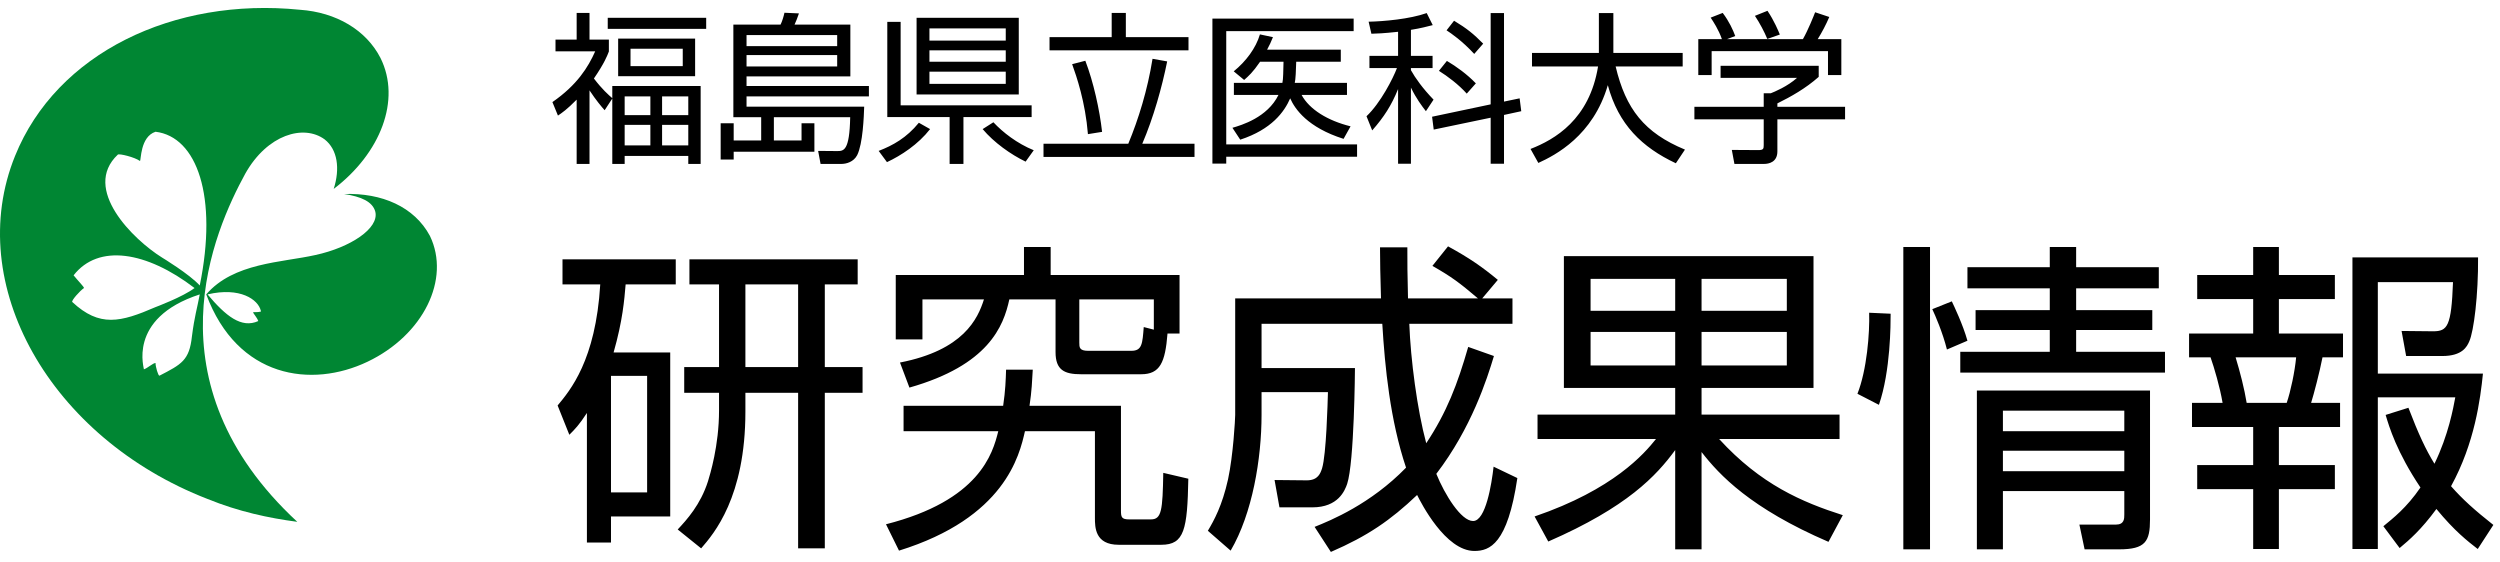
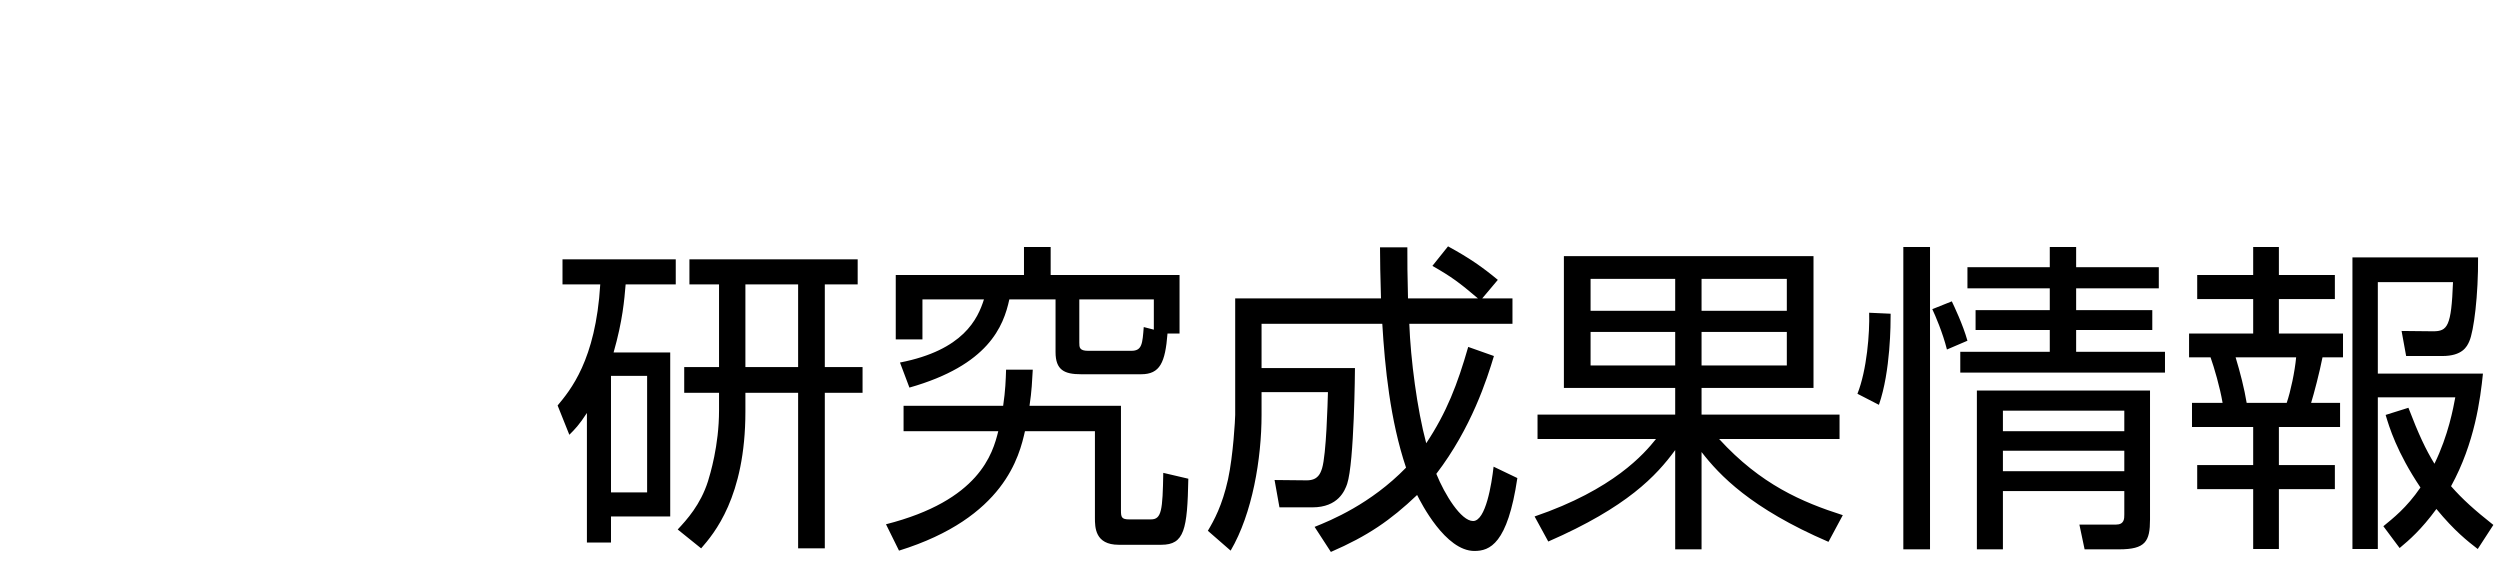
<svg xmlns="http://www.w3.org/2000/svg" width="169px" height="38px" viewBox="0 0 169 38" version="1.1">
  <title>site-id-pc</title>
  <desc>Created with Sketch.</desc>
  <defs />
  <g id="Page-1" stroke="none" stroke-width="1" fill="none" fill-rule="evenodd">
    <g id="PC-Home" transform="translate(-74, -684)">
      <g id="site-id-pc" transform="translate(74, 684)">
-         <path d="M13.942,19.901 C15.789,17.753 19.042,17.753 21.328,17.238 C23.701,16.722 25.635,15.434 25.372,14.317 C25.196,13.63 24.405,13.287 23.262,13.115 L23.262,13.115 C25.811,13.029 28.009,13.974 29.064,15.949 C30.471,18.87 28.625,22.649 24.844,24.453 C21.064,26.257 16.052,25.57 13.942,19.901 L13.942,19.901 Z M14.03,19.901 C15.261,21.361 16.316,22.22 17.459,21.704 C17.371,21.447 17.108,21.189 17.108,21.103 C17.283,21.103 17.723,21.103 17.635,21.017 C17.459,20.244 16.228,19.385 14.03,19.901 L14.03,19.901 Z M20.097,35.276 C9.898,25.828 14.47,15.606 16.58,11.74 C18.075,9.078 20.536,8.39 21.943,9.421 C22.822,10.108 22.998,11.397 22.558,12.771 L22.558,12.771 C25.723,10.366 27.13,6.758 25.723,3.924 C24.756,2.034 22.734,0.831 20.273,0.66 L20.273,0.66 C11.745,-0.199 3.832,3.58 1.019,10.538 C-2.498,19.213 3.392,29.607 14.03,33.73 C16.14,34.589 18.163,35.019 20.097,35.276 L20.097,35.276 Z M13.503,19.901 C13.327,20.846 13.151,21.361 12.975,22.735 C12.8,24.367 12.272,24.625 10.777,25.398 C10.69,25.398 10.514,24.797 10.514,24.539 C10.338,24.539 9.986,24.883 9.722,24.969 C9.81,25.054 8.492,21.533 13.503,19.901 L13.503,19.901 Z M13.503,19.299 C12.8,18.526 10.953,17.41 10.953,17.41 C9.019,16.207 5.502,12.771 7.964,10.452 C8.052,10.366 9.107,10.624 9.459,10.881 C9.547,10.881 9.459,9.249 10.514,8.906 C13.327,9.249 14.734,13.287 13.503,19.299 L13.503,19.299 Z M13.151,19.471 C12.36,20.072 10.514,20.76 10.514,20.76 C8.14,21.79 6.733,22.134 4.887,20.416 C4.799,20.33 5.415,19.643 5.678,19.471 C5.678,19.385 5.327,19.042 4.975,18.612 C6.645,16.465 9.898,16.98 13.151,19.471 L13.151,19.471 Z" id="Shape" fill="#008633" />
-         <path d="M41.391,6.659 L40.874,7.451 C40.676,7.231 40.302,6.791 39.851,6.109 L39.851,11.081 L38.982,11.081 L38.982,6.736 C38.322,7.407 37.992,7.627 37.717,7.814 L37.343,6.901 C39.015,5.746 39.763,4.536 40.236,3.469 L37.552,3.469 L37.552,2.677 L38.982,2.677 L38.982,0.873 L39.851,0.873 L39.851,2.677 L41.16,2.677 L41.16,3.48 C41.05,3.766 40.863,4.261 40.148,5.306 C40.709,6.043 41.127,6.406 41.391,6.637 L41.391,5.812 L47.364,5.812 L47.364,11.081 L46.528,11.081 L46.528,10.542 L42.227,10.542 L42.227,11.081 L41.391,11.081 L41.391,6.659 Z M43.965,7.781 L43.965,6.516 L42.227,6.516 L42.227,7.781 L43.965,7.781 Z M43.965,9.827 L43.965,8.441 L42.227,8.441 L42.227,9.827 L43.965,9.827 Z M46.528,7.781 L46.528,6.516 L44.757,6.516 L44.757,7.781 L46.528,7.781 Z M46.528,9.827 L46.528,8.441 L44.757,8.441 L44.757,9.827 L46.528,9.827 Z M46.99,2.611 L46.99,5.152 L41.787,5.152 L41.787,2.611 L46.99,2.611 Z M46.154,4.47 L46.154,3.293 L42.623,3.293 L42.623,4.47 L46.154,4.47 Z M47.738,1.203 L47.738,1.951 L41.083,1.951 L41.083,1.203 L47.738,1.203 Z M58.738,5.812 L58.738,6.516 L50.466,6.516 L50.466,7.209 L58.419,7.209 C58.397,7.869 58.331,9.717 57.946,10.487 C57.704,10.949 57.209,11.081 56.879,11.081 L55.471,11.081 L55.306,10.201 L56.582,10.212 C57.033,10.212 57.429,10.212 57.473,7.924 L52.314,7.924 L52.314,9.497 L54.184,9.497 L54.184,8.331 L55.053,8.331 L55.053,10.256 L49.597,10.256 L49.597,10.784 L48.717,10.784 L48.717,8.331 L49.597,8.331 L49.597,9.497 L51.456,9.497 L51.456,7.924 L49.575,7.924 L49.575,1.665 L52.765,1.665 C52.875,1.445 52.974,1.115 53.029,0.862 L54.008,0.906 C53.931,1.148 53.799,1.478 53.711,1.665 L57.484,1.665 L57.484,5.163 L50.466,5.163 L50.466,5.812 L58.738,5.812 Z M56.593,3.117 L56.593,2.369 L50.466,2.369 L50.466,3.117 L56.593,3.117 Z M56.593,4.492 L56.593,3.722 L50.466,3.722 L50.466,4.492 L56.593,4.492 Z M61.961,1.203 L68.869,1.203 L68.869,6.384 L61.961,6.384 L61.961,1.203 Z M67.989,4.173 L67.989,3.403 L62.83,3.403 L62.83,4.173 L67.989,4.173 Z M67.989,5.669 L67.989,4.844 L62.83,4.844 L62.83,5.669 L67.989,5.669 Z M67.989,2.743 L67.989,1.918 L62.83,1.918 L62.83,2.743 L67.989,2.743 Z M65.129,7.913 L65.129,11.081 L64.194,11.081 L64.194,7.913 L59.981,7.913 L59.981,1.478 L60.883,1.478 L60.883,7.121 L69.738,7.121 L69.738,7.913 L65.129,7.913 Z M59.959,10.96 L59.398,10.201 C60.366,9.827 61.279,9.321 62.115,8.298 L62.874,8.727 C62.071,9.761 60.905,10.52 59.959,10.96 Z M66.427,8.727 L67.153,8.265 C67.791,8.947 68.748,9.695 69.881,10.157 L69.331,10.927 C68.33,10.443 67.197,9.64 66.427,8.727 Z M75.15,0.873 L76.107,0.873 L76.107,2.512 L80.342,2.512 L80.342,3.403 L70.948,3.403 L70.948,2.512 L75.15,2.512 L75.15,0.873 Z M74.501,8.914 L73.544,9.068 C73.368,6.89 72.774,5.163 72.477,4.338 L73.368,4.107 C73.918,5.537 74.336,7.429 74.501,8.914 Z M70.541,9.717 L76.272,9.717 C76.965,8.045 77.57,6.098 77.911,3.975 L78.901,4.151 C78.549,5.9 77.977,7.946 77.218,9.717 L80.749,9.717 L80.749,10.608 L70.541,10.608 L70.541,9.717 Z M87.525,5.603 L91.056,5.603 L91.056,6.417 L87.987,6.417 C88.515,7.396 89.747,8.155 91.298,8.54 L90.825,9.387 C88.394,8.617 87.536,7.374 87.217,6.648 C86.821,7.561 85.963,8.749 83.84,9.442 L83.312,8.639 C83.917,8.463 85.677,7.946 86.425,6.417 L83.411,6.417 L83.411,5.603 L86.689,5.603 C86.722,5.438 86.733,5.317 86.744,5.009 L86.766,4.173 L85.182,4.173 C84.676,4.91 84.401,5.141 84.104,5.405 L83.4,4.822 C84.225,4.151 84.896,3.26 85.171,2.325 L86.051,2.512 C85.919,2.842 85.831,3.029 85.655,3.359 L90.638,3.359 L90.638,4.173 L87.624,4.173 L87.591,5.009 C87.58,5.306 87.547,5.482 87.525,5.603 Z M81.959,1.258 L91.507,1.258 L91.507,2.105 L82.894,2.105 L82.894,9.761 L91.738,9.761 L91.738,10.597 L82.894,10.597 L82.894,11.059 L81.959,11.059 L81.959,1.258 Z M101.671,6.868 L102.727,6.648 L102.837,7.517 L101.671,7.77 L101.671,11.07 L100.769,11.07 L100.769,7.957 L96.919,8.76 L96.809,7.891 L100.769,7.055 L100.769,0.884 L101.671,0.884 L101.671,6.868 Z M95.379,2.017 L95.379,3.777 L96.842,3.777 L96.842,4.602 L95.379,4.602 L95.379,4.745 C95.665,5.262 96.182,5.988 96.908,6.736 L96.391,7.517 C96.127,7.176 95.742,6.67 95.379,5.922 L95.379,11.07 L94.51,11.07 L94.51,6.021 C94.059,7.132 93.553,7.913 92.761,8.815 L92.376,7.858 C93.322,6.967 94.18,5.284 94.433,4.602 L92.574,4.602 L92.574,3.777 L94.51,3.777 L94.51,2.149 C93.509,2.259 93.058,2.27 92.706,2.281 L92.519,1.467 C93.553,1.445 95.291,1.291 96.446,0.884 L96.853,1.698 C96.501,1.786 96.072,1.907 95.379,2.017 Z M100.263,2.952 L99.658,3.645 C98.833,2.754 98.118,2.27 97.788,2.05 L98.294,1.401 C99.163,1.929 99.603,2.281 100.263,2.952 Z M99.768,5.636 L99.152,6.329 C98.602,5.713 97.854,5.152 97.271,4.789 L97.81,4.118 C98.459,4.503 99.163,5.009 99.768,5.636 Z M108.084,3.579 L108.084,0.884 L109.063,0.884 L109.063,3.579 L113.749,3.579 L113.749,4.492 L109.217,4.492 C109.899,7.374 111.164,8.98 113.903,10.113 L113.287,11.037 C110.999,9.959 109.404,8.419 108.689,5.757 C107.688,9.178 105.147,10.487 103.992,11.015 L103.464,10.069 C105.103,9.431 107.446,8.078 108.029,4.492 L103.563,4.492 L103.563,3.579 L108.084,3.579 Z M116.752,2.644 L121.878,2.644 C122.219,2.05 122.615,1.06 122.703,0.829 L123.66,1.148 C123.44,1.665 123.165,2.182 122.879,2.644 L124.474,2.644 L124.474,5.075 L123.572,5.075 L123.572,3.458 L115.707,3.458 L115.707,5.075 L114.805,5.075 L114.805,2.644 L116.4,2.644 C116.18,2.006 115.817,1.456 115.641,1.192 L116.455,0.873 C116.895,1.456 117.148,2.017 117.302,2.435 L116.752,2.644 Z M120.316,2.336 L119.469,2.633 C119.271,2.149 118.963,1.566 118.633,1.071 L119.48,0.73 C119.931,1.39 120.239,2.138 120.316,2.336 Z M122.945,4.448 L122.945,5.196 C122.065,5.977 121.064,6.538 120.151,6.989 L120.151,7.22 L124.727,7.22 L124.727,8.067 L120.151,8.067 L120.151,10.234 C120.151,10.96 119.579,11.081 119.249,11.081 L117.247,11.081 L117.071,10.135 L118.864,10.146 C119.205,10.146 119.227,10.058 119.227,9.805 L119.227,8.067 L114.541,8.067 L114.541,7.22 L119.227,7.22 L119.227,6.307 L119.7,6.307 C119.953,6.208 120.833,5.845 121.482,5.262 L116.312,5.262 L116.312,4.448 L122.945,4.448 Z" id="福島県立医科大学" fill="#000000" />
        <path d="M41.479,23.825 L45.307,23.825 L45.307,34.913 L41.303,34.913 L41.303,36.673 L39.675,36.673 L39.675,27.917 C39.147,28.731 38.861,29.017 38.487,29.391 L37.695,27.411 C38.531,26.399 40.269,24.375 40.577,19.227 L38.025,19.227 L38.025,17.533 L45.681,17.533 L45.681,19.227 L42.293,19.227 C42.205,20.261 42.095,21.669 41.479,23.825 Z M43.745,33.285 L43.745,25.409 L41.303,25.409 L41.303,33.285 L43.745,33.285 Z M55.757,19.227 L55.757,24.815 L58.309,24.815 L58.309,26.553 L55.757,26.553 L55.757,37.069 L53.953,37.069 L53.953,26.553 L50.389,26.553 L50.389,27.829 C50.389,33.615 48.255,36.079 47.397,37.069 L45.813,35.793 C46.429,35.133 47.353,34.121 47.859,32.537 C47.991,32.097 48.607,30.139 48.607,27.741 L48.607,26.553 L46.253,26.553 L46.253,24.815 L48.607,24.815 L48.607,19.227 L46.605,19.227 L46.605,17.533 L57.979,17.533 L57.979,19.227 L55.757,19.227 Z M53.953,24.815 L53.953,19.227 L50.389,19.227 L50.389,24.815 L53.953,24.815 Z M77.141,25.299 L73.071,25.299 C71.949,25.299 71.355,25.013 71.355,23.803 L71.355,20.239 L68.231,20.239 C67.835,22.065 66.823,24.683 61.477,26.201 L60.839,24.507 C65.129,23.671 66.097,21.559 66.515,20.239 L62.357,20.239 L62.357,22.945 L60.553,22.945 L60.553,18.589 L69.221,18.589 L69.221,16.697 L71.025,16.697 L71.025,18.589 L79.737,18.589 L79.737,22.549 L78.923,22.549 C78.769,24.507 78.417,25.299 77.141,25.299 Z M77.317,22.109 L77.999,22.285 L77.999,20.239 L72.961,20.239 L72.961,23.165 C72.961,23.473 72.961,23.715 73.555,23.715 L76.481,23.715 C77.207,23.715 77.229,23.231 77.317,22.109 Z M60.773,37.223 L59.893,35.441 C66.207,33.835 67.109,30.667 67.483,29.149 L61.081,29.149 L61.081,27.433 L67.813,27.433 C67.967,26.399 67.989,25.673 68.011,24.991 L69.815,24.991 C69.771,25.739 69.749,26.421 69.595,27.433 L75.777,27.433 L75.777,34.517 C75.777,34.957 75.821,35.111 76.327,35.111 L77.801,35.111 C78.527,35.111 78.593,34.495 78.637,31.965 L80.331,32.361 C80.265,35.793 80.067,36.827 78.505,36.827 L75.623,36.827 C74.017,36.827 74.017,35.639 74.017,35.001 L74.017,29.149 L69.287,29.149 C68.913,30.799 67.923,35.001 60.773,37.223 Z M96.831,17.973 L97.887,16.653 C99.339,17.445 100.219,18.061 101.253,18.919 L100.197,20.173 L102.243,20.173 L102.243,21.889 L95.269,21.889 C95.357,24.287 95.797,27.675 96.413,29.963 C97.799,27.873 98.525,25.981 99.251,23.451 L100.989,24.067 C100.527,25.607 99.471,28.929 97.095,32.031 C97.667,33.439 98.767,35.221 99.581,35.221 C100.439,35.221 100.835,32.713 100.967,31.547 L102.573,32.317 C101.913,36.783 100.703,37.245 99.669,37.245 C97.711,37.245 96.061,33.989 95.797,33.461 C93.993,35.177 92.453,36.233 89.967,37.311 L88.867,35.617 C89.967,35.177 92.651,34.077 95.049,31.613 C93.971,28.401 93.619,24.815 93.443,21.889 L85.281,21.889 L85.281,24.881 L91.595,24.881 C91.595,24.969 91.551,31.261 91.067,32.713 C90.913,33.153 90.473,34.297 88.713,34.297 L86.491,34.297 L86.161,32.449 L88.339,32.471 C89.109,32.471 89.263,31.987 89.373,31.657 C89.659,30.711 89.747,27.257 89.769,26.509 L85.281,26.509 L85.281,28.049 C85.281,30.997 84.665,34.715 83.191,37.223 L81.651,35.881 C82.069,35.177 82.619,34.187 83.015,32.405 C83.367,30.777 83.499,28.313 83.499,28.049 L83.499,20.173 L93.355,20.173 C93.311,18.523 93.289,17.731 93.289,16.719 L95.137,16.719 C95.137,17.687 95.137,18.589 95.181,20.173 L99.911,20.173 C98.635,19.095 98.173,18.743 96.831,17.973 Z M124.573,34.825 L123.605,36.629 C118.347,34.363 116.235,32.119 115.025,30.557 L115.025,37.135 L113.243,37.135 L113.243,30.425 C111.967,32.163 110.009,34.275 104.663,36.607 L103.739,34.913 C109.085,33.087 111.153,30.667 111.945,29.677 L103.937,29.677 L103.937,28.027 L113.243,28.027 L113.243,26.223 L105.719,26.223 L105.719,17.313 L122.593,17.313 L122.593,26.223 L115.025,26.223 L115.025,28.027 L124.353,28.027 L124.353,29.677 L116.213,29.677 C119.029,32.757 121.823,33.945 124.573,34.825 Z M113.243,21.009 L113.243,18.853 L107.523,18.853 L107.523,21.009 L113.243,21.009 Z M113.243,24.705 L113.243,22.439 L107.523,22.439 L107.523,24.705 L113.243,24.705 Z M120.789,21.009 L120.789,18.853 L115.025,18.853 L115.025,21.009 L120.789,21.009 Z M120.789,24.705 L120.789,22.439 L115.025,22.439 L115.025,24.705 L120.789,24.705 Z M140.347,19.491 L140.347,20.965 L145.495,20.965 L145.495,22.307 L140.347,22.307 L140.347,23.781 L146.353,23.781 L146.353,25.189 L132.515,25.189 L132.515,23.781 L138.565,23.781 L138.565,22.307 L133.549,22.307 L133.549,20.965 L138.565,20.965 L138.565,19.491 L132.999,19.491 L132.999,18.061 L138.565,18.061 L138.565,16.697 L140.347,16.697 L140.347,18.061 L145.935,18.061 L145.935,19.491 L140.347,19.491 Z M128.665,16.697 L130.469,16.697 L130.469,37.135 L128.665,37.135 L128.665,16.697 Z M132.999,23.033 L131.613,23.627 C131.327,22.483 130.821,21.317 130.623,20.899 L131.943,20.371 C132.097,20.701 132.691,21.933 132.999,23.033 Z M145.341,26.399 L145.341,35.111 C145.341,36.607 145.033,37.135 143.251,37.135 L140.919,37.135 L140.567,35.463 L143.031,35.463 C143.603,35.463 143.603,35.067 143.603,34.781 L143.603,33.197 L135.397,33.197 L135.397,37.135 L133.637,37.135 L133.637,26.399 L145.341,26.399 Z M143.603,29.149 L143.603,27.763 L135.397,27.763 L135.397,29.149 L143.603,29.149 Z M143.603,31.855 L143.603,30.469 L135.397,30.469 L135.397,31.855 L143.603,31.855 Z M126.355,21.141 L127.807,21.207 C127.807,21.889 127.807,25.079 127.015,27.367 L125.563,26.619 C126.201,25.013 126.399,22.505 126.355,21.141 Z M168.551,35.485 L167.495,37.113 C166.813,36.585 165.933,35.903 164.701,34.407 C163.667,35.815 162.875,36.497 162.215,37.047 L161.115,35.573 C161.753,35.045 162.677,34.341 163.623,32.955 C162.017,30.557 161.511,28.863 161.269,28.049 L162.809,27.565 C163.491,29.347 163.975,30.381 164.569,31.349 C165.515,29.413 165.845,27.565 165.977,26.861 L160.741,26.861 L160.741,37.113 L159.025,37.113 L159.025,17.401 L167.517,17.401 C167.539,19.931 167.231,22.395 166.923,23.077 C166.769,23.429 166.461,24.067 165.097,24.067 L162.655,24.067 L162.347,22.373 L164.481,22.395 C165.449,22.395 165.713,22.065 165.823,19.073 L160.741,19.073 L160.741,25.255 L167.847,25.255 C167.671,26.971 167.297,29.941 165.691,32.867 C166.461,33.747 167.297,34.495 168.551,35.485 Z M152.315,16.697 L154.053,16.697 L154.053,18.589 L157.837,18.589 L157.837,20.217 L154.053,20.217 L154.053,22.549 L158.387,22.549 L158.387,24.155 L157.001,24.155 C156.803,25.167 156.429,26.597 156.231,27.235 L158.189,27.235 L158.189,28.863 L154.053,28.863 L154.053,31.437 L157.837,31.437 L157.837,33.065 L154.053,33.065 L154.053,37.113 L152.315,37.113 L152.315,33.065 L148.531,33.065 L148.531,31.437 L152.315,31.437 L152.315,28.863 L148.179,28.863 L148.179,27.235 L150.247,27.235 C150.071,26.179 149.675,24.837 149.433,24.155 L147.981,24.155 L147.981,22.549 L152.315,22.549 L152.315,20.217 L148.531,20.217 L148.531,18.589 L152.315,18.589 L152.315,16.697 Z M151.875,27.235 L154.581,27.235 C154.845,26.465 155.131,25.123 155.219,24.155 L151.127,24.155 C151.435,25.167 151.721,26.289 151.875,27.235 Z" id="研究成果情報" fill="#000000" />
      </g>
    </g>
  </g>
</svg>